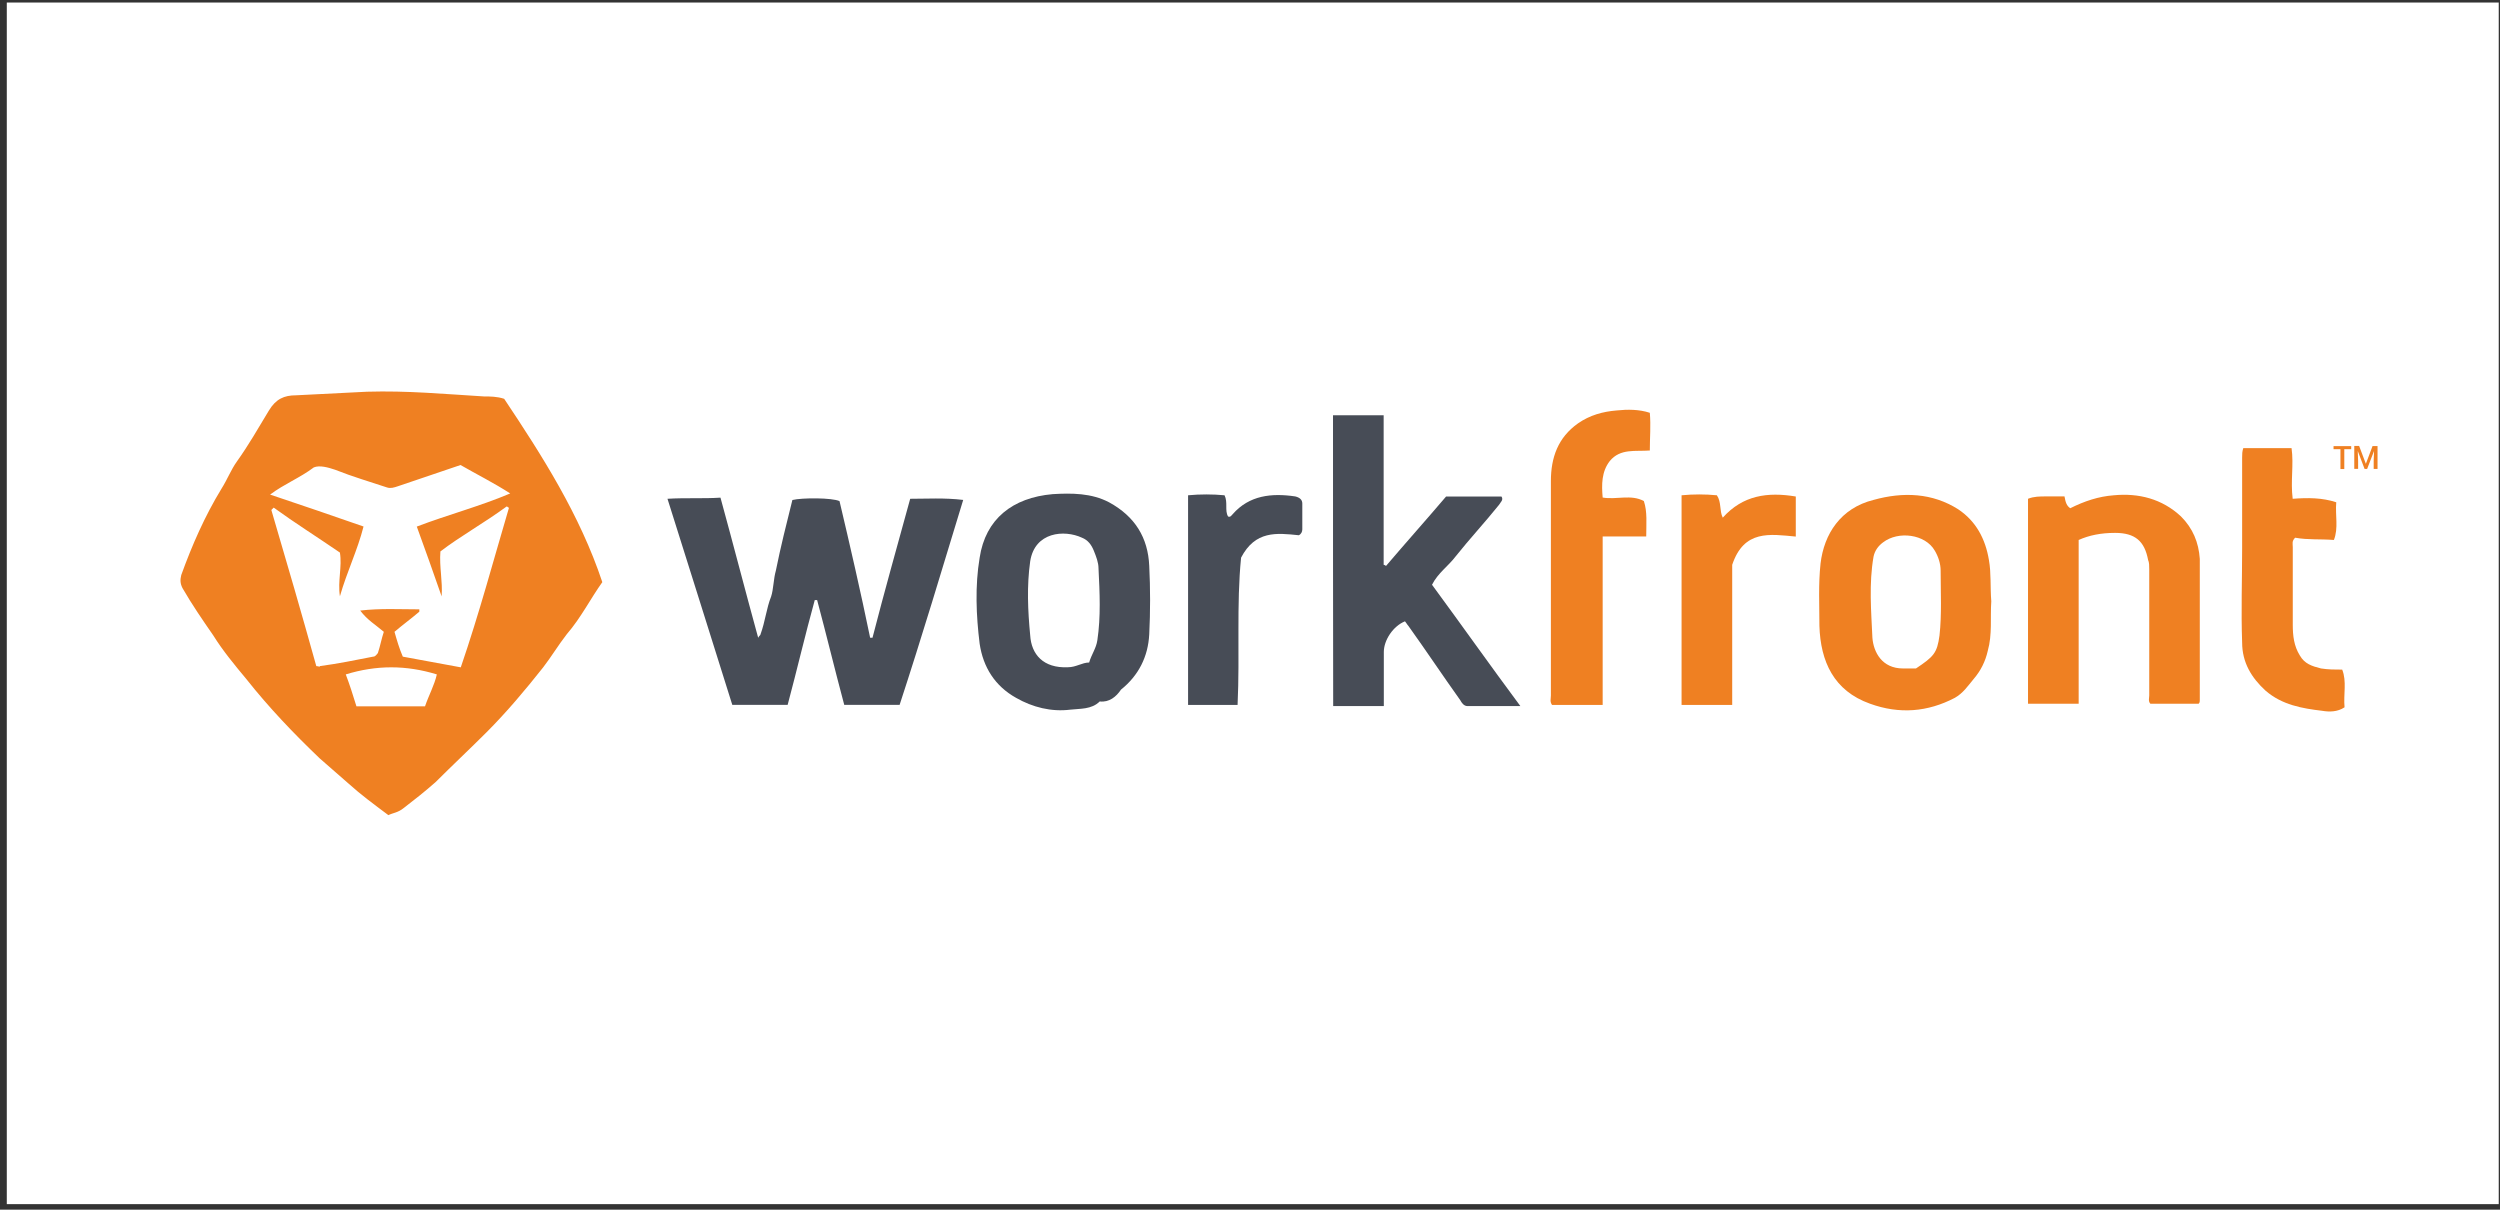
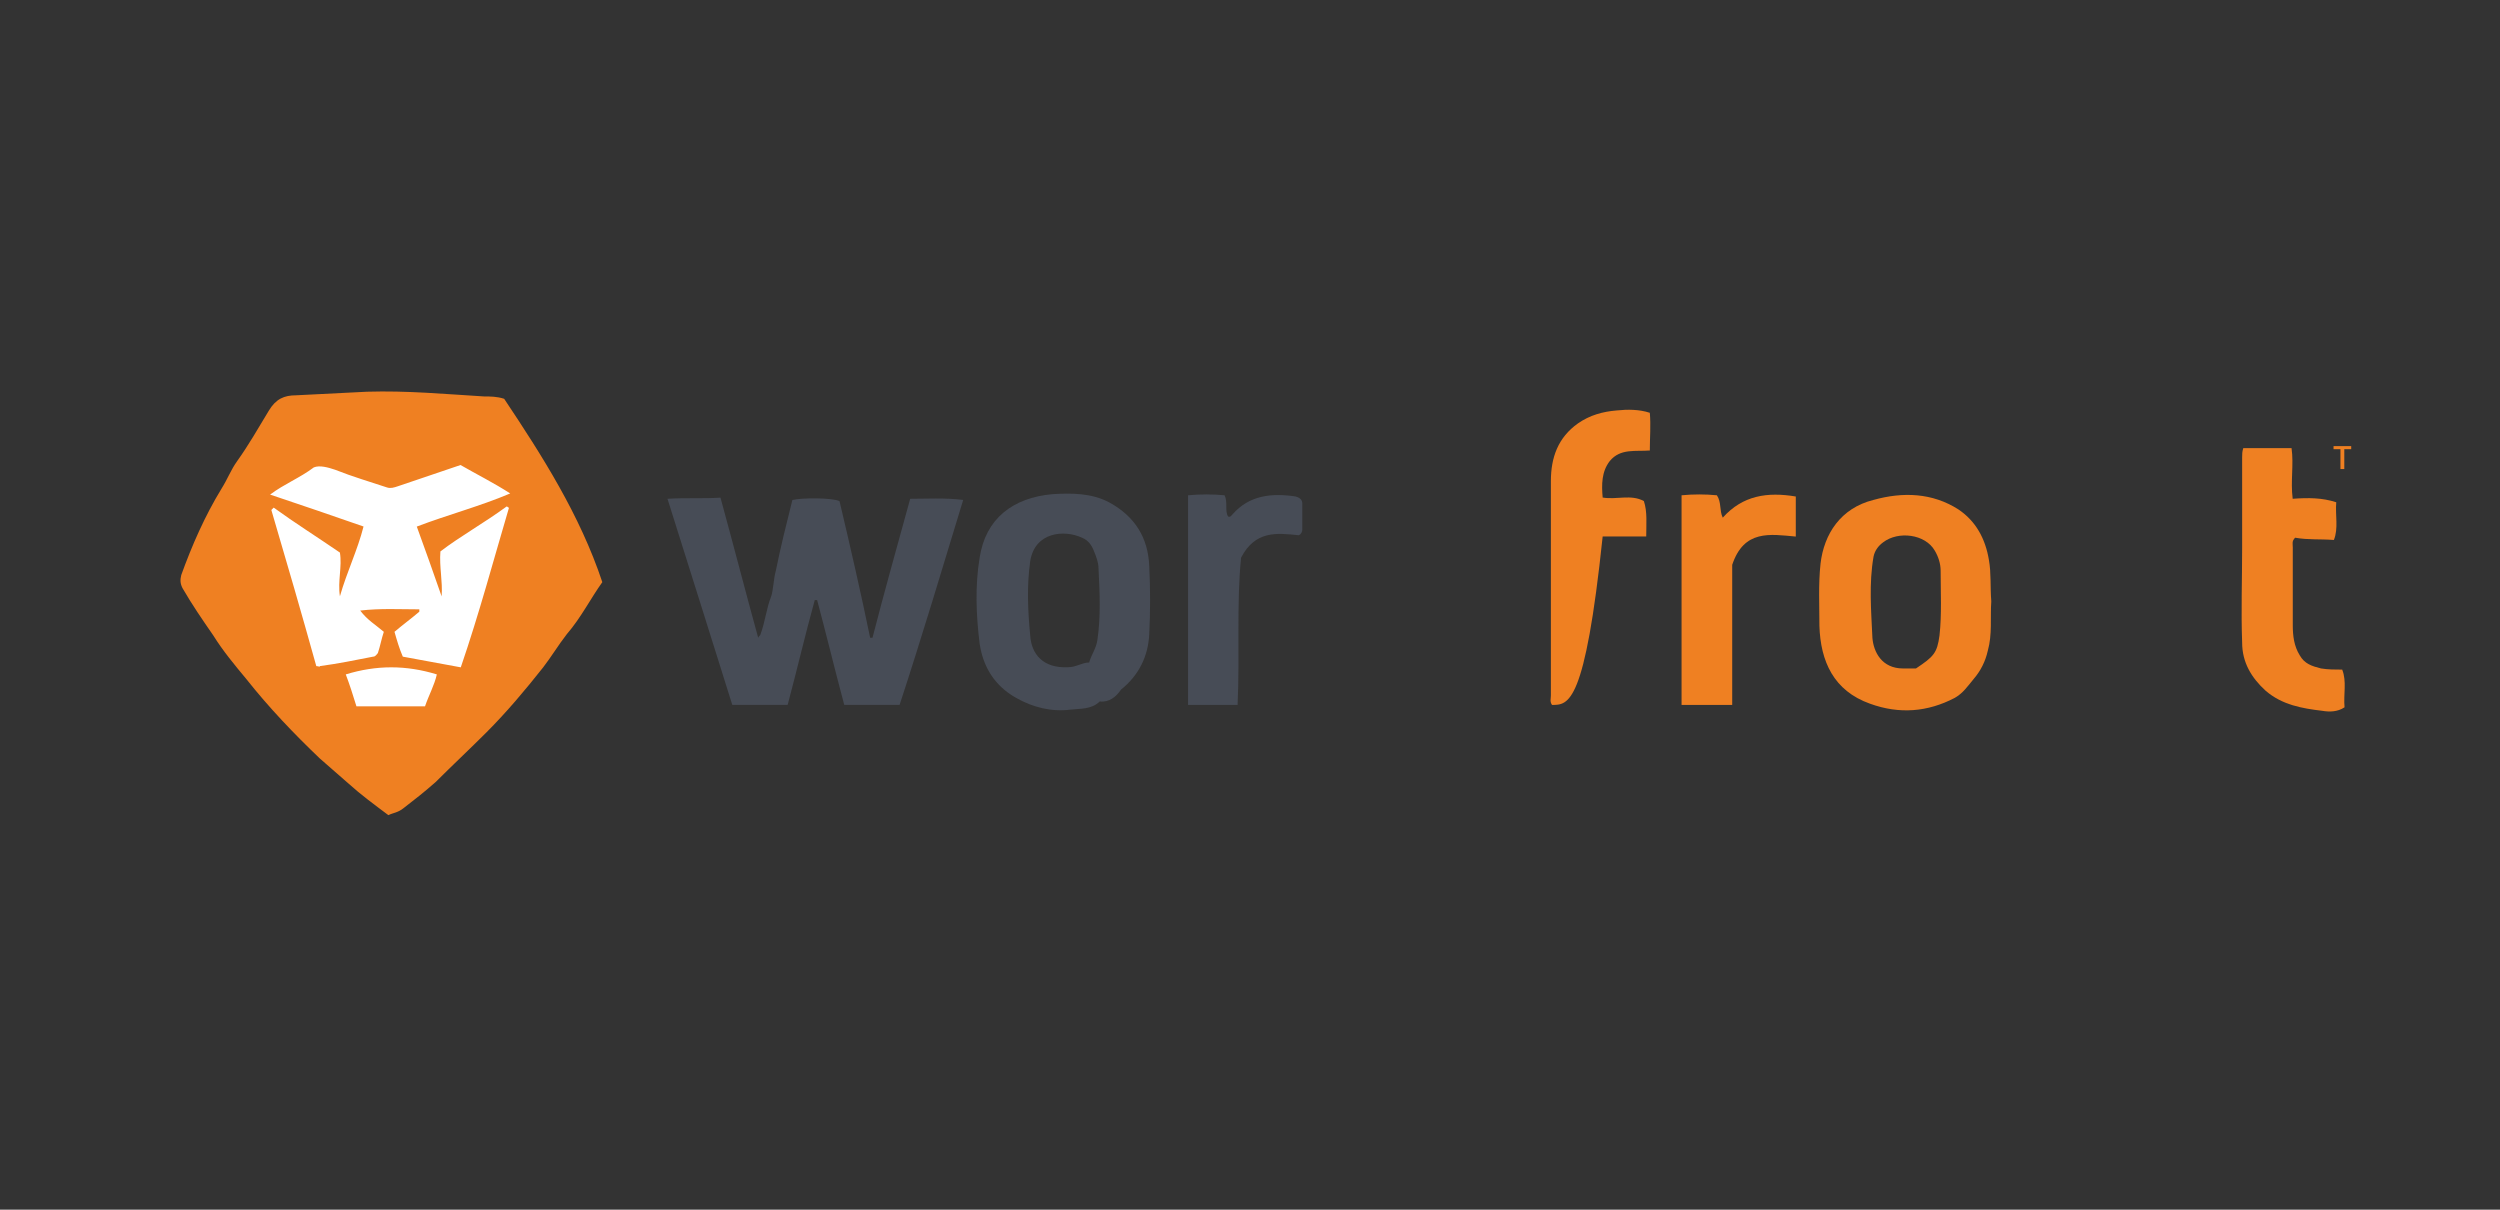
<svg xmlns="http://www.w3.org/2000/svg" width="310" height="150" viewBox="0 0 310 150" fill="none">
  <rect x="0" y="0" width="310" height="150" fill="#333333" stroke="none" />
  <g clip-path="url(#clip0_3785_5830)">
-     <rect width="309" height="149" transform="translate(0.843 0.31)" fill="white" />
    <path d="M34.872 54.43L31.26 64.072C31.26 64.072 35.273 81.588 35.523 82.315C35.761 83.041 42.887 91.317 42.887 91.317L58.83 88.584C58.83 88.584 63.407 73.562 63.809 73.399C64.21 73.237 65.652 60.309 65.576 60.059C65.5 59.81 59.307 54.43 59.145 54.029C58.982 53.627 42.355 53.627 42.355 53.627L34.872 54.43Z" fill="white" />
    <path d="M48.158 101.078C46.401 99.755 44.785 98.583 43.169 97.119C41.998 96.089 40.826 95.069 39.644 94.039C36.423 90.959 33.343 87.738 30.555 84.213C29.091 82.456 27.627 80.688 26.445 78.79C25.122 76.881 23.809 74.972 22.627 72.922C22.334 72.337 22.334 71.892 22.475 71.306C23.798 67.64 25.403 63.974 27.464 60.601C28.202 59.43 28.636 58.259 29.373 57.228C30.837 55.178 32.009 53.118 33.332 50.927C34.21 49.463 35.241 49.018 36.705 49.018C39.633 48.866 42.572 48.725 45.501 48.573C50.49 48.421 55.175 48.866 60.023 49.159C60.761 49.159 61.639 49.159 62.518 49.452C67.214 56.491 71.9 63.822 74.687 72.185C73.223 74.234 72.051 76.588 70.284 78.638C69.253 79.961 68.375 81.425 67.355 82.749C65.153 85.536 62.811 88.323 60.316 90.818C58.266 92.868 56.065 94.928 54.015 96.978C52.692 98.15 51.379 99.18 50.056 100.199C49.329 100.785 48.744 100.785 48.158 101.078ZM63.114 62.955C62.963 62.955 62.963 62.803 62.822 62.803C60.034 64.853 57.106 66.469 54.611 68.378C54.459 70.287 54.904 72.044 54.763 73.953C53.733 71.024 52.713 68.085 51.683 65.297C55.501 63.833 59.459 62.803 63.266 61.187C61.216 59.864 59.156 58.844 57.106 57.662C54.47 58.541 51.976 59.419 49.329 60.298C48.885 60.449 48.451 60.59 48.006 60.449C45.804 59.712 43.755 59.126 41.553 58.248C40.674 57.955 39.644 57.662 38.917 57.955C37.16 59.278 35.252 60.005 33.494 61.328C37.453 62.651 41.271 63.964 45.078 65.287C44.34 68.215 43.028 70.861 42.149 73.942C41.857 72.033 42.442 70.276 42.149 68.519C39.362 66.61 36.575 64.853 33.939 62.944C33.787 63.096 33.787 63.096 33.646 63.237C35.555 69.69 37.464 76.295 39.221 82.597C39.514 82.597 39.666 82.749 39.666 82.597C41.867 82.304 44.069 81.859 46.271 81.425C46.564 81.425 46.715 81.132 46.856 80.981C47.149 80.102 47.301 79.224 47.594 78.345C46.564 77.467 45.544 76.881 44.666 75.71C47.16 75.417 49.655 75.558 51.997 75.558C51.997 75.71 51.997 75.71 51.997 75.85C50.967 76.729 49.948 77.467 48.917 78.345C49.21 79.375 49.503 80.395 49.948 81.425C52.29 81.87 54.785 82.304 57.138 82.749C59.449 76.002 61.206 69.408 63.114 62.955ZM44.199 87.586C47.128 87.586 49.774 87.586 52.702 87.586C53.147 86.263 53.874 84.95 54.167 83.627C50.349 82.456 46.683 82.456 42.876 83.627C43.321 84.798 43.755 86.121 44.199 87.586Z" fill="#EF8022" />
    <path d="M98.255 62.001C99.426 61.708 103.222 61.708 104.101 62.142C105.413 67.695 106.725 73.389 107.897 79.083C108.038 79.083 108.189 79.083 108.189 79.083C109.654 73.389 111.259 67.695 112.864 61.849C114.914 61.849 117.094 61.708 119.437 61.99C116.812 70.601 114.328 78.931 111.552 87.402C109.361 87.402 107.029 87.402 104.686 87.402C103.515 83.02 102.495 78.79 101.324 74.408C101.183 74.408 101.183 74.408 101.031 74.408C99.86 78.638 98.84 83.02 97.669 87.402C95.478 87.402 93.146 87.402 90.804 87.402C88.179 79.072 85.543 70.612 82.767 61.849C85.099 61.708 87.149 61.849 89.339 61.708C90.945 67.554 92.409 73.248 94.014 79.083C94.155 78.79 94.307 78.79 94.307 78.649C94.892 77.044 95.034 75.439 95.619 73.974C95.912 73.096 95.912 71.784 96.205 70.764C96.79 67.847 97.528 64.918 98.255 62.001Z" fill="#474C56" />
-     <path d="M165.293 51.491C167.343 51.491 169.382 51.491 171.573 51.491C171.573 57.77 171.573 63.909 171.573 70.037C171.714 70.037 171.865 70.178 171.865 70.178C174.349 67.261 176.833 64.484 179.317 61.566C181.648 61.566 183.991 61.566 186.182 61.566C186.475 62 186.041 62.293 185.889 62.586C184.132 64.777 182.234 66.816 180.488 69.007C179.609 70.178 178.297 71.057 177.57 72.51C181.225 77.477 184.729 82.445 188.525 87.553C186.193 87.553 184.143 87.553 181.952 87.553C181.518 87.553 181.225 87.119 181.074 86.826C178.883 83.757 176.844 80.688 174.653 77.629C174.512 77.488 174.36 77.195 174.219 77.043C172.755 77.629 171.594 79.375 171.594 80.84C171.594 83.03 171.594 85.221 171.594 87.553C169.544 87.553 167.505 87.553 165.315 87.553C165.293 75.438 165.293 63.465 165.293 51.491Z" fill="#474C56" />
    <path d="M246.919 74.56C246.778 76.61 247.06 78.649 246.485 80.699C246.192 82.011 245.606 83.182 244.728 84.202C244.001 85.08 243.415 85.959 242.396 86.534C239.034 88.291 235.531 88.584 231.886 87.26C227.364 85.655 225.748 82 225.607 77.618C225.607 74.994 225.466 72.51 225.748 69.874C226.181 66.219 228.231 63.009 232.32 61.989C235.975 60.97 239.619 61.111 242.83 63.161C245.021 64.625 246.192 66.816 246.626 69.441C246.919 71.057 246.778 72.803 246.919 74.56ZM237.58 82.889C239.771 81.425 240.205 80.991 240.498 78.801C240.791 76.176 240.639 73.399 240.639 70.764C240.639 69.885 240.346 69.007 239.912 68.28C238.741 66.23 235.39 65.796 233.491 67.261C232.906 67.694 232.472 68.28 232.32 69.018C231.734 72.38 232.027 75.731 232.179 79.093C232.32 80.85 233.35 82.889 235.975 82.889C236.409 82.889 236.995 82.889 237.58 82.889Z" fill="#EF8022" />
    <path d="M136.367 86.979C135.348 87.998 133.883 87.857 132.712 87.998C130.38 88.291 128.037 87.705 125.998 86.534C123.374 85.07 121.91 82.738 121.476 79.82C121.042 76.317 120.89 72.662 121.476 69.159C122.202 64.343 125.565 61.708 130.532 61.274C132.864 61.133 135.348 61.133 137.538 62.293C140.749 64.05 142.354 66.675 142.506 70.178C142.647 72.955 142.647 75.872 142.506 78.649C142.365 81.425 141.193 83.757 139.003 85.514C138.417 86.393 137.538 87.12 136.367 86.979ZM135.055 82.152C135.348 81.133 135.933 80.395 136.074 79.376C136.508 76.458 136.367 73.53 136.215 70.471C136.215 69.745 135.922 69.007 135.63 68.28C135.337 67.554 134.903 66.968 134.165 66.675C131.974 65.656 128.319 65.948 127.745 69.593C127.311 72.662 127.452 75.731 127.745 78.79C127.886 81.122 129.35 82.879 132.419 82.738C133.45 82.738 134.176 82.152 135.055 82.152Z" fill="#474C56" />
-     <path d="M256.713 63.02C258.47 62.141 260.216 61.556 262.114 61.415C265.183 61.122 268.101 61.848 270.443 64.039C271.908 65.504 272.634 67.25 272.775 69.299C272.775 75.145 272.775 80.981 272.775 86.826C272.775 86.967 272.775 87.119 272.634 87.26C270.584 87.26 268.686 87.26 266.647 87.26C266.355 86.967 266.506 86.534 266.506 86.241C266.506 80.981 266.506 75.872 266.506 70.612C266.506 70.178 266.506 69.733 266.365 69.441C265.932 67.109 264.76 66.078 262.277 66.078C260.52 66.078 259.066 66.371 257.754 66.957C257.754 73.67 257.754 80.395 257.754 87.26C255.563 87.26 253.665 87.26 251.474 87.26C251.474 78.79 251.474 70.319 251.474 61.848C252.201 61.556 252.938 61.556 253.665 61.556C254.392 61.556 255.129 61.556 255.997 61.556C256.127 62.293 256.268 62.727 256.713 63.02Z" fill="#EF8022" />
-     <path d="M204.132 66.523C202.234 66.523 200.629 66.523 198.731 66.523C198.731 73.53 198.731 80.395 198.731 87.412C196.54 87.412 194.501 87.412 192.451 87.412C192.158 86.978 192.31 86.686 192.31 86.241C192.31 77.337 192.31 68.573 192.31 59.658C192.31 56.74 193.188 54.257 195.672 52.499C197.136 51.48 198.741 51.035 200.488 50.894C201.8 50.753 203.264 50.753 204.577 51.187C204.718 52.792 204.577 54.257 204.577 55.862C202.82 56.003 200.922 55.569 199.609 57.174C198.59 58.486 198.59 60.092 198.731 61.697C200.488 61.99 202.234 61.263 203.839 62.131C204.284 63.465 204.132 64.918 204.132 66.523Z" fill="#EF8022" />
+     <path d="M204.132 66.523C202.234 66.523 200.629 66.523 198.731 66.523C196.54 87.412 194.501 87.412 192.451 87.412C192.158 86.978 192.31 86.686 192.31 86.241C192.31 77.337 192.31 68.573 192.31 59.658C192.31 56.74 193.188 54.257 195.672 52.499C197.136 51.48 198.741 51.035 200.488 50.894C201.8 50.753 203.264 50.753 204.577 51.187C204.718 52.792 204.577 54.257 204.577 55.862C202.82 56.003 200.922 55.569 199.609 57.174C198.59 58.486 198.59 60.092 198.731 61.697C200.488 61.99 202.234 61.263 203.839 62.131C204.284 63.465 204.132 64.918 204.132 66.523Z" fill="#EF8022" />
    <path d="M284.597 66.675C284.163 67.109 284.304 67.402 284.304 67.846C284.304 71.057 284.304 74.267 284.304 77.488C284.304 78.801 284.445 80.113 285.183 81.284C285.769 82.304 286.647 82.597 287.808 82.889C288.686 83.031 289.565 83.031 290.432 83.031C291.018 84.495 290.573 86.1 290.725 87.705C289.847 88.291 288.827 88.291 287.949 88.139C285.465 87.846 282.981 87.412 280.942 85.655C279.185 84.05 278.025 82.152 278.025 79.668C277.884 75.72 278.025 71.924 278.025 67.987C278.025 64.191 278.025 60.536 278.025 56.74C278.025 56.306 278.025 56.014 278.166 55.569C280.064 55.569 282.113 55.569 284.153 55.569C284.445 57.619 284.011 59.658 284.293 61.849C286.192 61.708 287.949 61.708 289.695 62.282C289.554 63.888 289.988 65.493 289.402 66.957C287.667 66.816 286.213 66.968 284.597 66.675Z" fill="#EF8022" />
    <path d="M153.46 87.412C151.41 87.412 149.371 87.412 147.321 87.412C147.321 78.801 147.321 70.178 147.321 61.415C148.786 61.274 150.391 61.274 151.844 61.415C152.278 62.293 151.844 63.313 152.278 64.04C152.571 64.18 152.712 63.898 152.864 63.747C154.913 61.415 157.679 61.122 160.608 61.556C161.193 61.697 161.486 61.99 161.486 62.434C161.486 63.454 161.486 64.625 161.486 65.645C161.486 65.938 161.345 66.23 161.052 66.371C158.276 66.079 155.651 65.786 153.894 69.148C153.308 74.994 153.753 81.133 153.46 87.412Z" fill="#474C56" />
    <path d="M222.678 61.567C222.678 63.172 222.678 64.777 222.678 66.534C219.468 66.241 216.258 65.656 214.793 70.037C214.793 75.439 214.793 81.425 214.793 87.412C212.602 87.412 210.704 87.412 208.514 87.412C208.514 78.801 208.514 70.178 208.514 61.415C209.978 61.274 211.431 61.274 212.895 61.415C213.481 62.293 213.188 63.313 213.622 64.191C216.106 61.415 219.175 60.981 222.678 61.567Z" fill="#EF8022" />
    <path d="M291.55 55.699H290.693V58.161H290.216V55.699H289.359V55.319H291.55V55.699Z" fill="#EF8022" />
-     <path d="M292.537 55.309L293.361 57.499H293.372L294.196 55.309H294.815V58.15H294.337V57.185L294.381 55.948H294.37L293.524 58.15H293.209L292.374 55.948H292.363L292.407 57.174V58.139H291.93V55.298H292.537V55.309Z" fill="#EF8022" />
  </g>
  <defs>
    <clipPath id="clip0_3785_5830">
      <rect width="309" height="149" fill="white" transform="translate(0.843 0.31)" />
    </clipPath>
  </defs>
</svg>